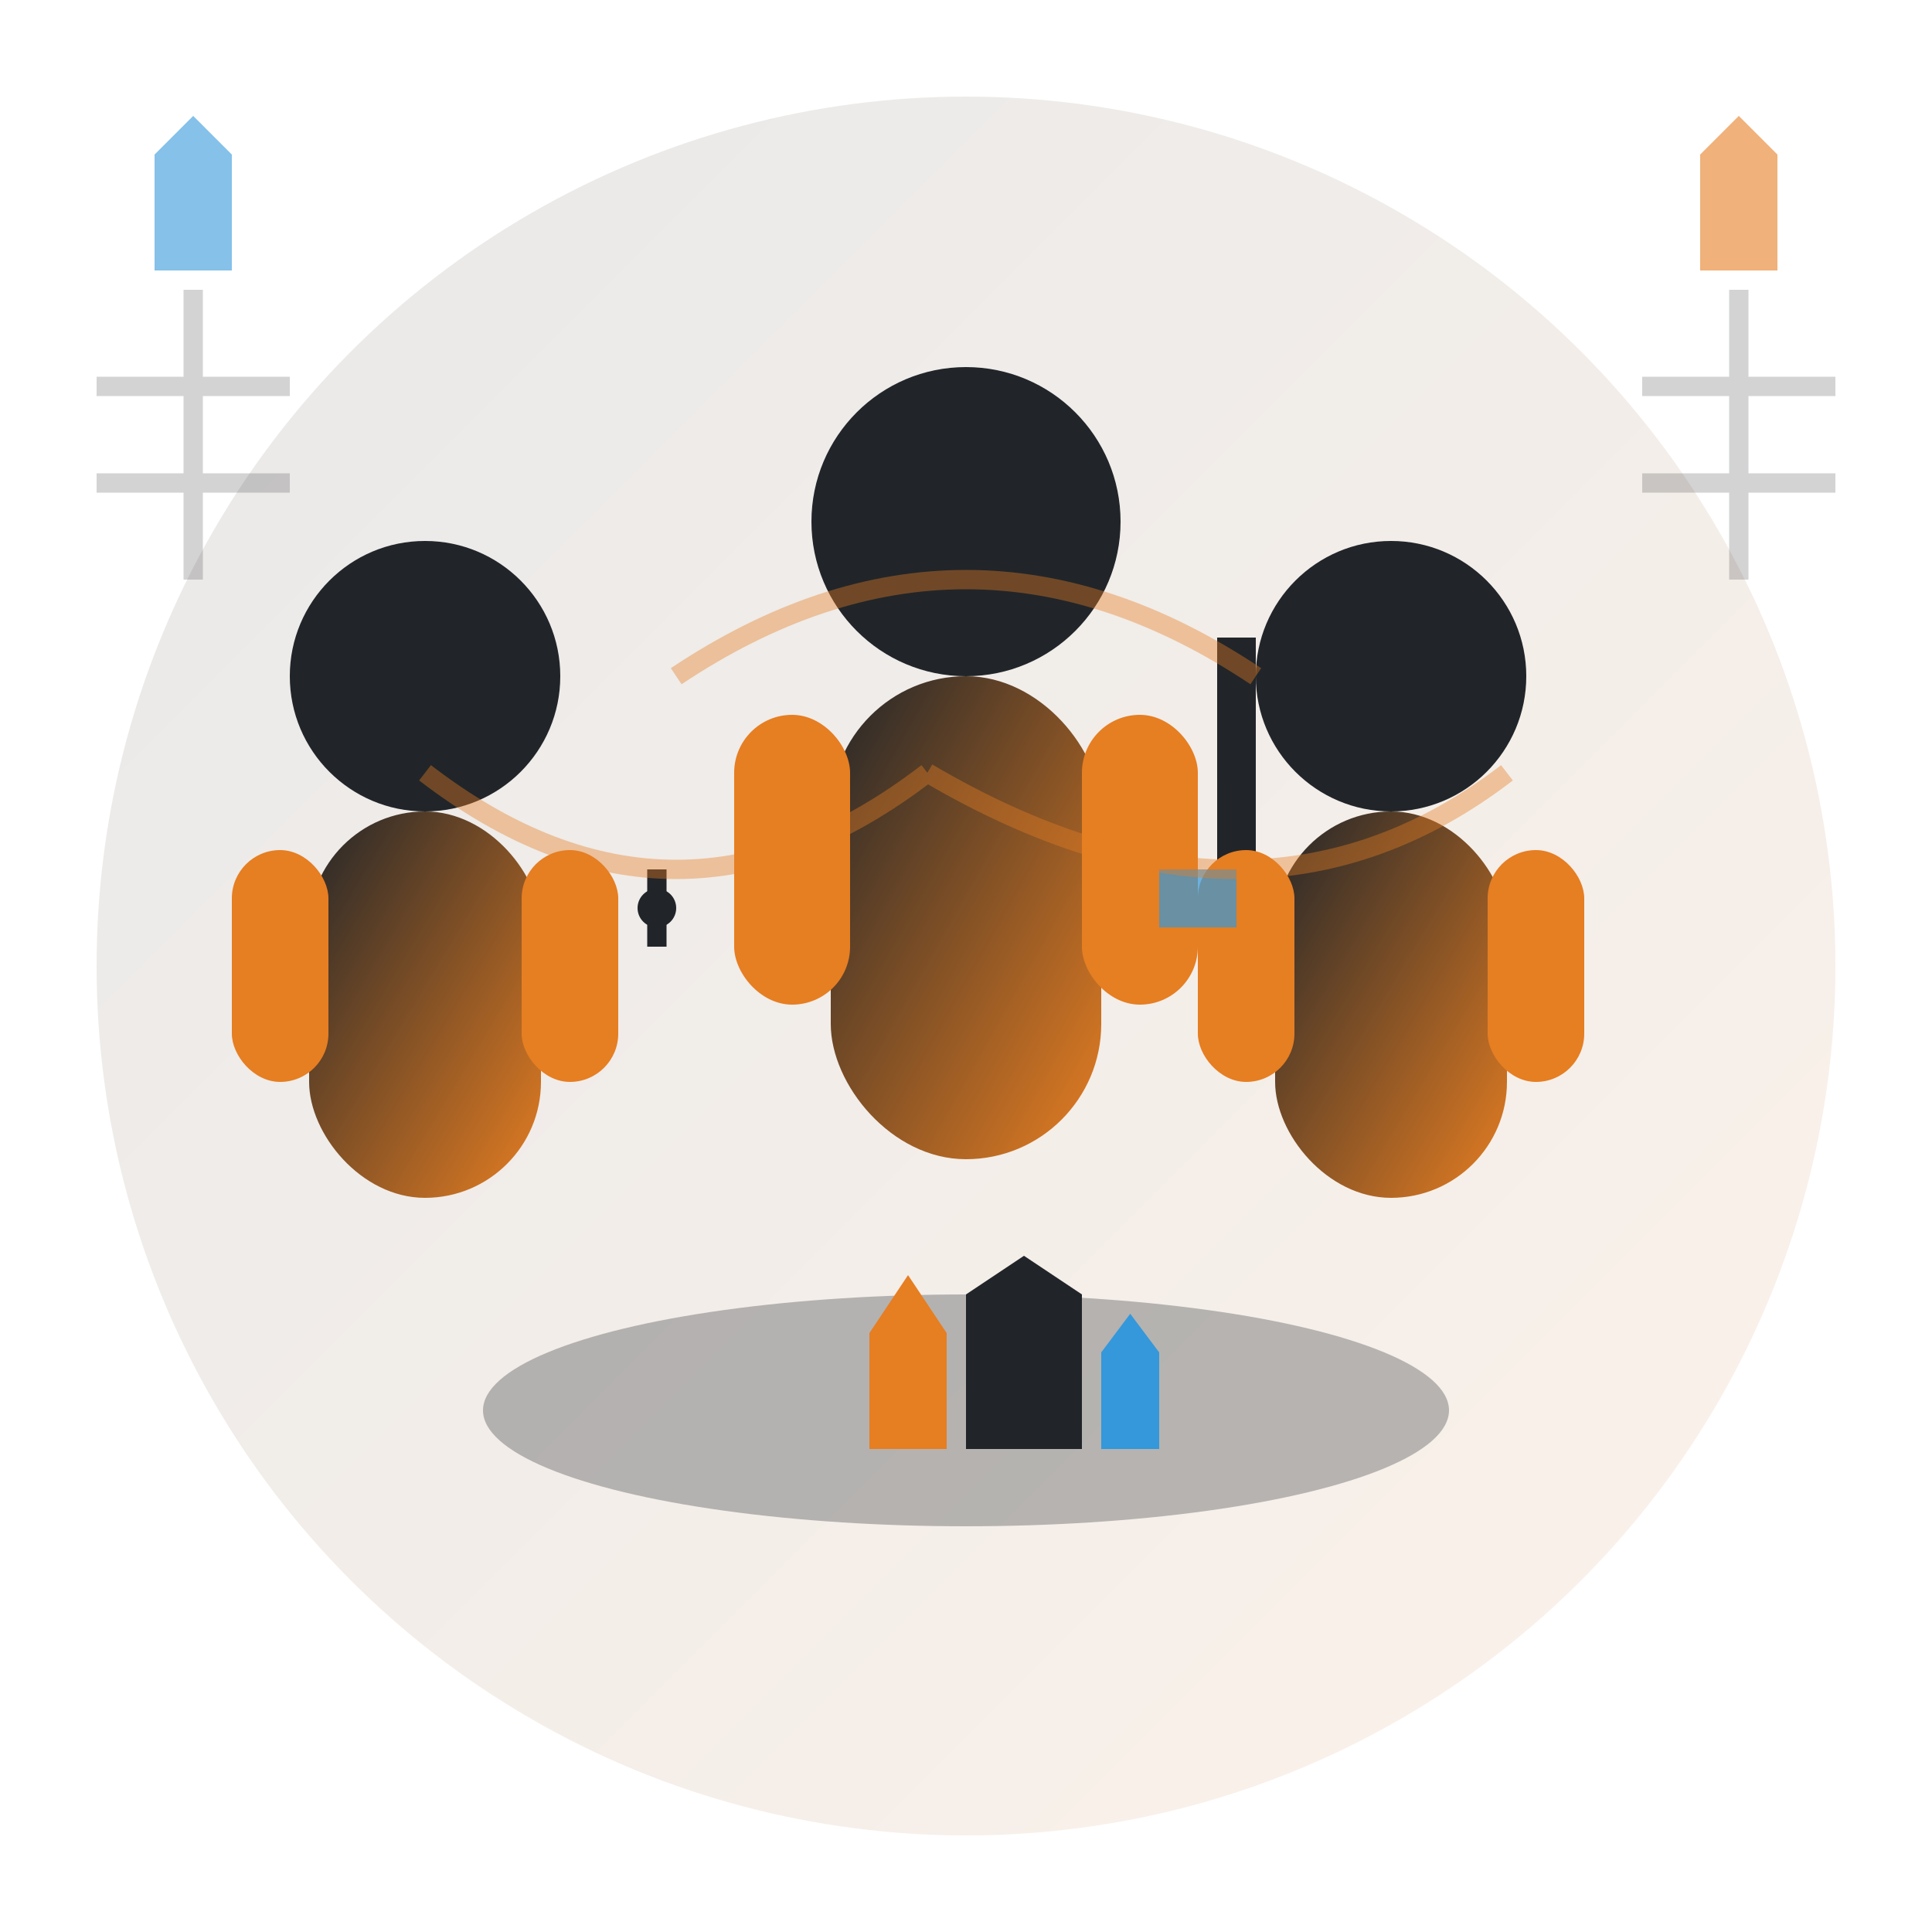
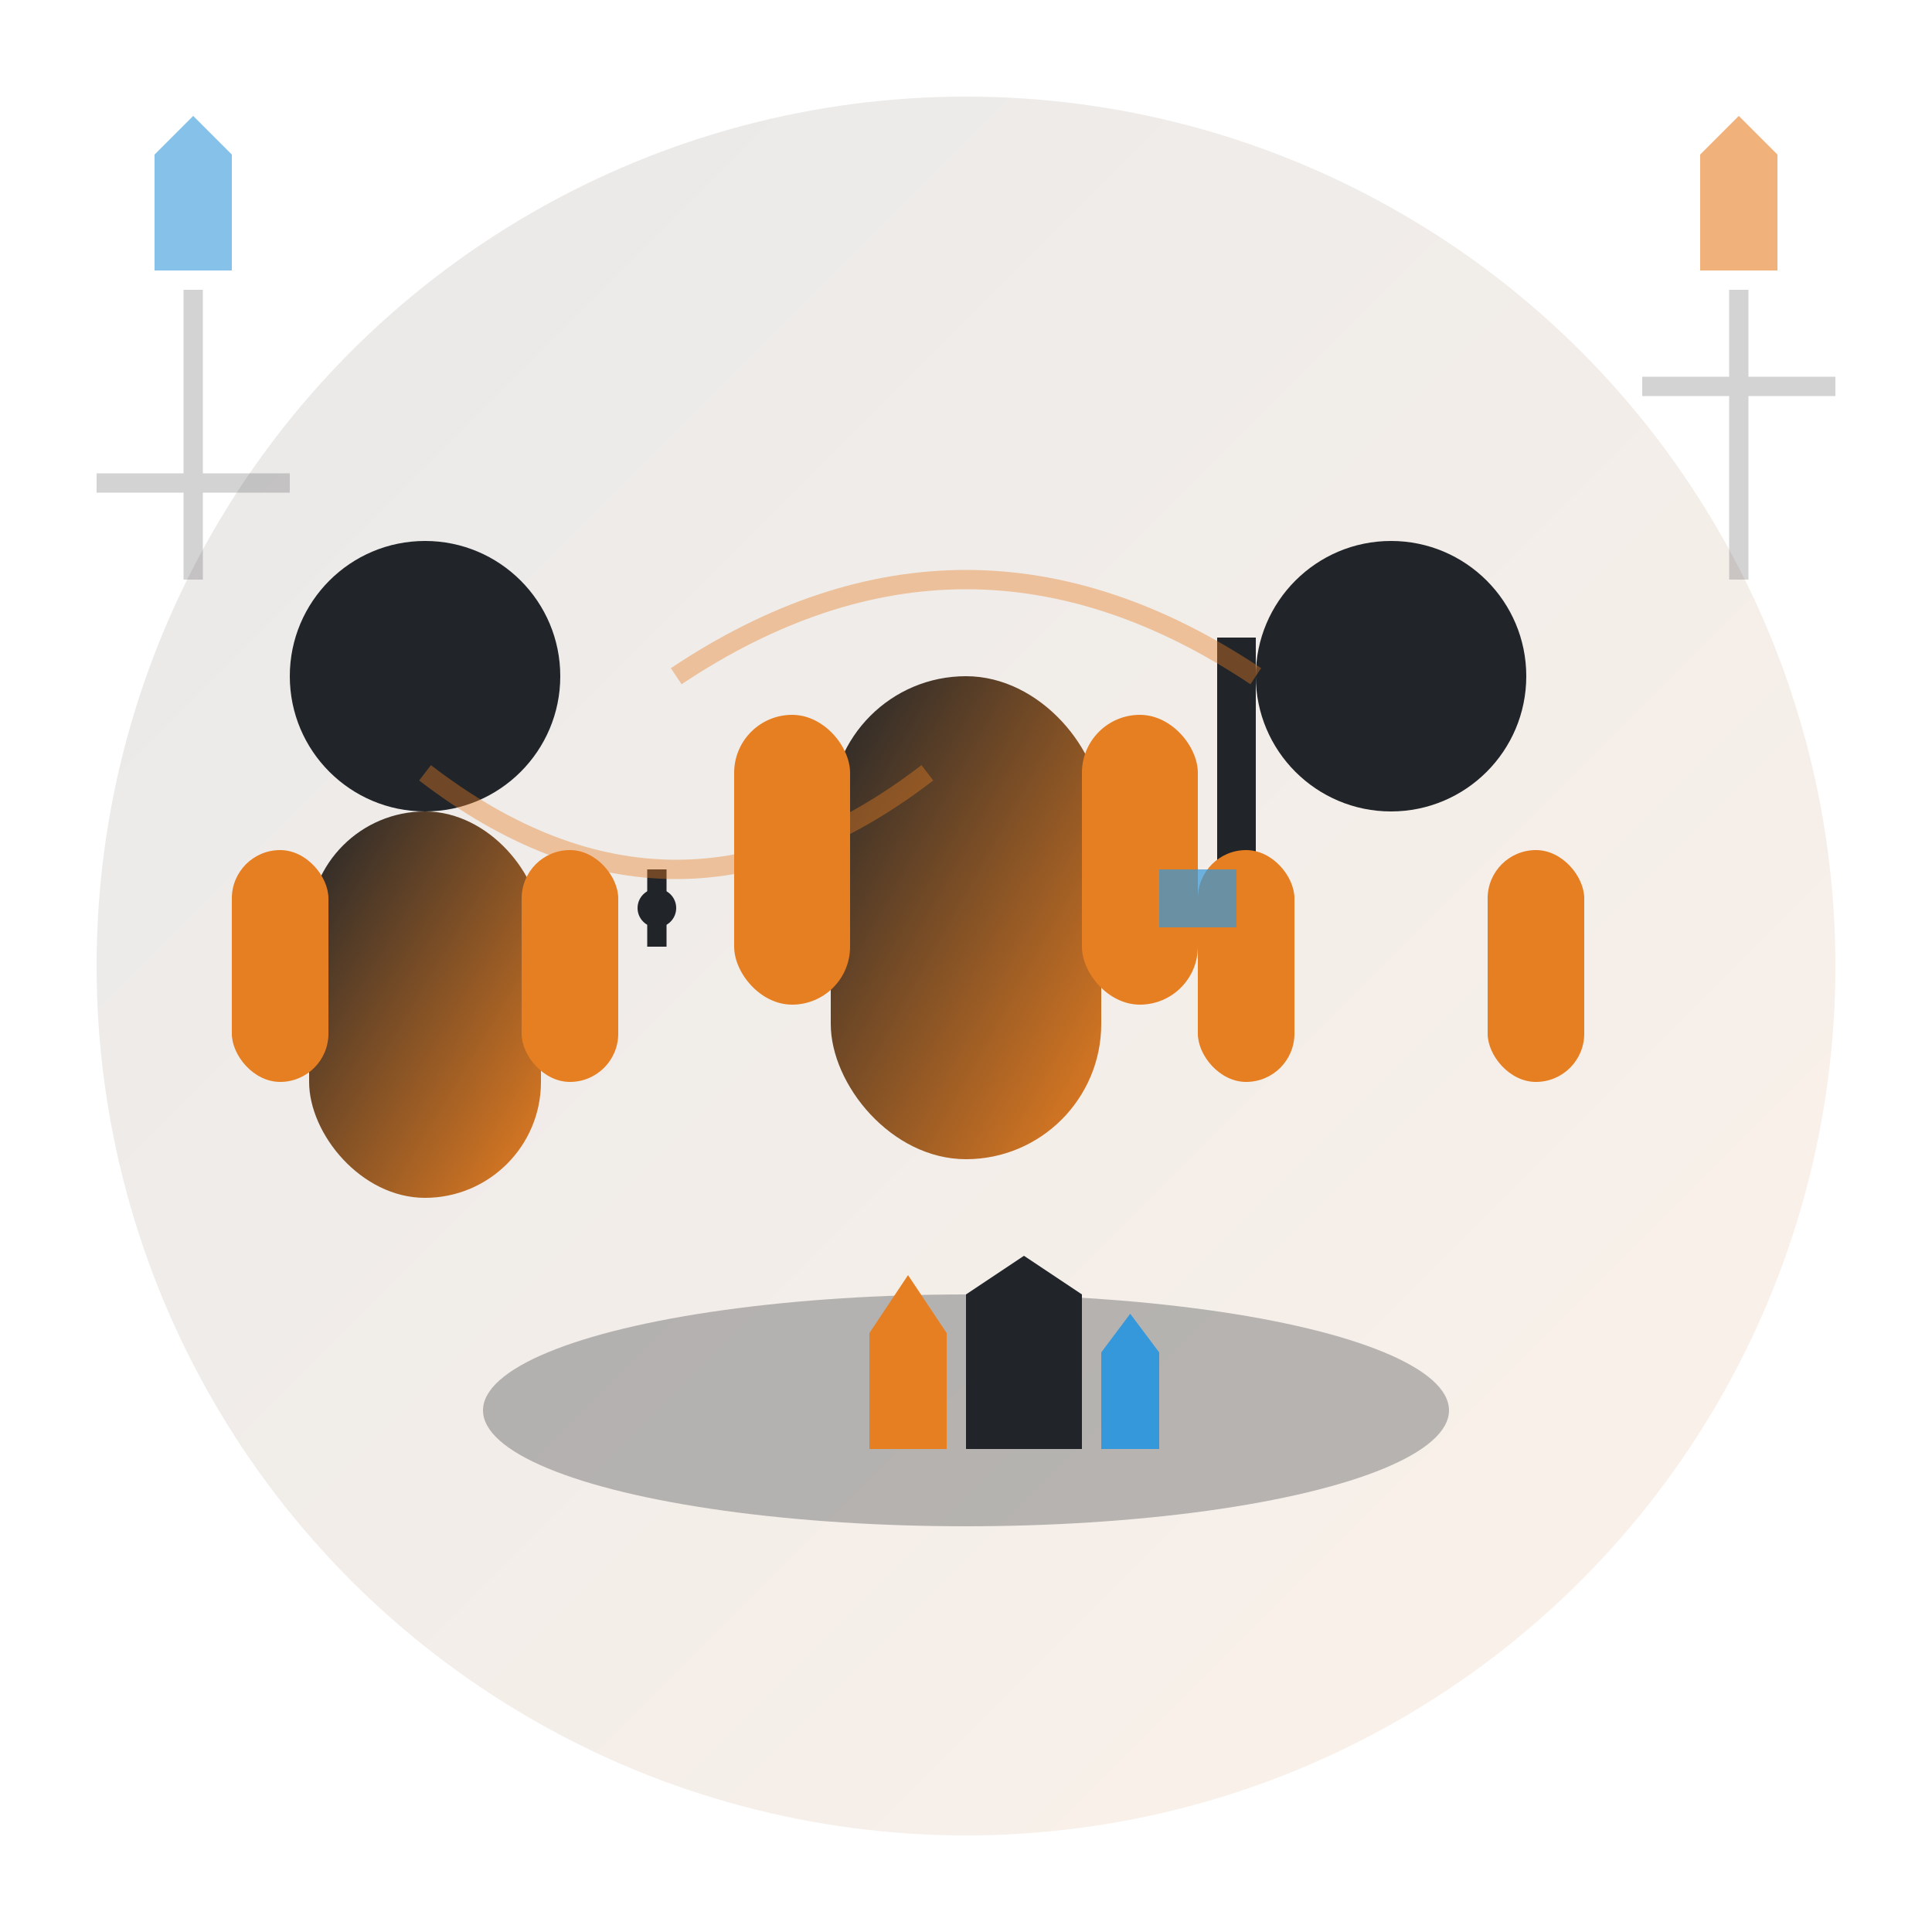
<svg xmlns="http://www.w3.org/2000/svg" width="100" height="100" viewBox="0 0 100 100" fill="none">
  <defs>
    <linearGradient id="teamGradient" x1="0%" y1="0%" x2="100%" y2="100%">
      <stop offset="0%" style="stop-color:#212529;stop-opacity:1" />
      <stop offset="100%" style="stop-color:#E67E22;stop-opacity:1" />
    </linearGradient>
  </defs>
  <circle cx="50" cy="50" r="45" fill="url(#teamGradient)" opacity="0.1" />
  <g transform="translate(35, 15)">
-     <circle cx="15" cy="12" r="8" fill="#212529" />
    <rect x="8" y="20" width="14" height="25" rx="7" fill="url(#teamGradient)" />
    <rect x="3" y="22" width="6" height="15" rx="3" fill="#E67E22" />
    <rect x="21" y="22" width="6" height="15" rx="3" fill="#E67E22" />
    <rect x="28" y="18" width="2" height="12" fill="#212529" />
  </g>
  <g transform="translate(10, 25)">
    <circle cx="12" cy="10" r="7" fill="#212529" />
    <rect x="6" y="17" width="12" height="20" rx="6" fill="url(#teamGradient)" />
    <rect x="2" y="19" width="5" height="12" rx="2.5" fill="#E67E22" />
    <rect x="17" y="19" width="5" height="12" rx="2.5" fill="#E67E22" />
    <circle cx="24" cy="22" r="1" fill="#212529" />
    <line x1="24" y1="20" x2="24" y2="24" stroke="#212529" stroke-width="1" />
  </g>
  <g transform="translate(60, 25)">
    <circle cx="12" cy="10" r="7" fill="#212529" />
-     <rect x="6" y="17" width="12" height="20" rx="6" fill="url(#teamGradient)" />
    <rect x="2" y="19" width="5" height="12" rx="2.5" fill="#E67E22" />
    <rect x="17" y="19" width="5" height="12" rx="2.5" fill="#E67E22" />
    <rect x="0" y="20" width="4" height="3" fill="#3498DB" opacity="0.7" />
  </g>
  <g transform="translate(20, 65)">
    <ellipse cx="30" cy="8" rx="25" ry="6" fill="#212529" opacity="0.3" />
    <rect x="25" y="4" width="4" height="6" fill="#E67E22" />
    <rect x="30" y="2" width="6" height="8" fill="#212529" />
    <rect x="37" y="5" width="3" height="5" fill="#3498DB" />
    <polygon points="25,4 27,1 29,4" fill="#E67E22" />
    <polygon points="30,2 33,0 36,2" fill="#212529" />
    <polygon points="37,5 38.5,3 40,5" fill="#3498DB" />
  </g>
  <g stroke="#E67E22" stroke-width="1" opacity="0.4" fill="none">
    <path d="M 35 35 Q 50 25 65 35" />
    <path d="M 22 40 Q 35 50 48 40" />
-     <path d="M 48 40 Q 65 50 78 40" />
  </g>
  <g stroke="#212529" stroke-width="1" opacity="0.2" fill="none">
-     <line x1="5" y1="20" x2="15" y2="20" />
    <line x1="5" y1="25" x2="15" y2="25" />
    <line x1="10" y1="15" x2="10" y2="30" />
    <line x1="85" y1="20" x2="95" y2="20" />
-     <line x1="85" y1="25" x2="95" y2="25" />
    <line x1="90" y1="15" x2="90" y2="30" />
  </g>
  <rect x="8" y="8" width="4" height="6" fill="#3498DB" opacity="0.6" />
  <polygon points="8,8 10,6 12,8" fill="#3498DB" opacity="0.6" />
  <rect x="88" y="8" width="4" height="6" fill="#E67E22" opacity="0.6" />
  <polygon points="88,8 90,6 92,8" fill="#E67E22" opacity="0.6" />
</svg>